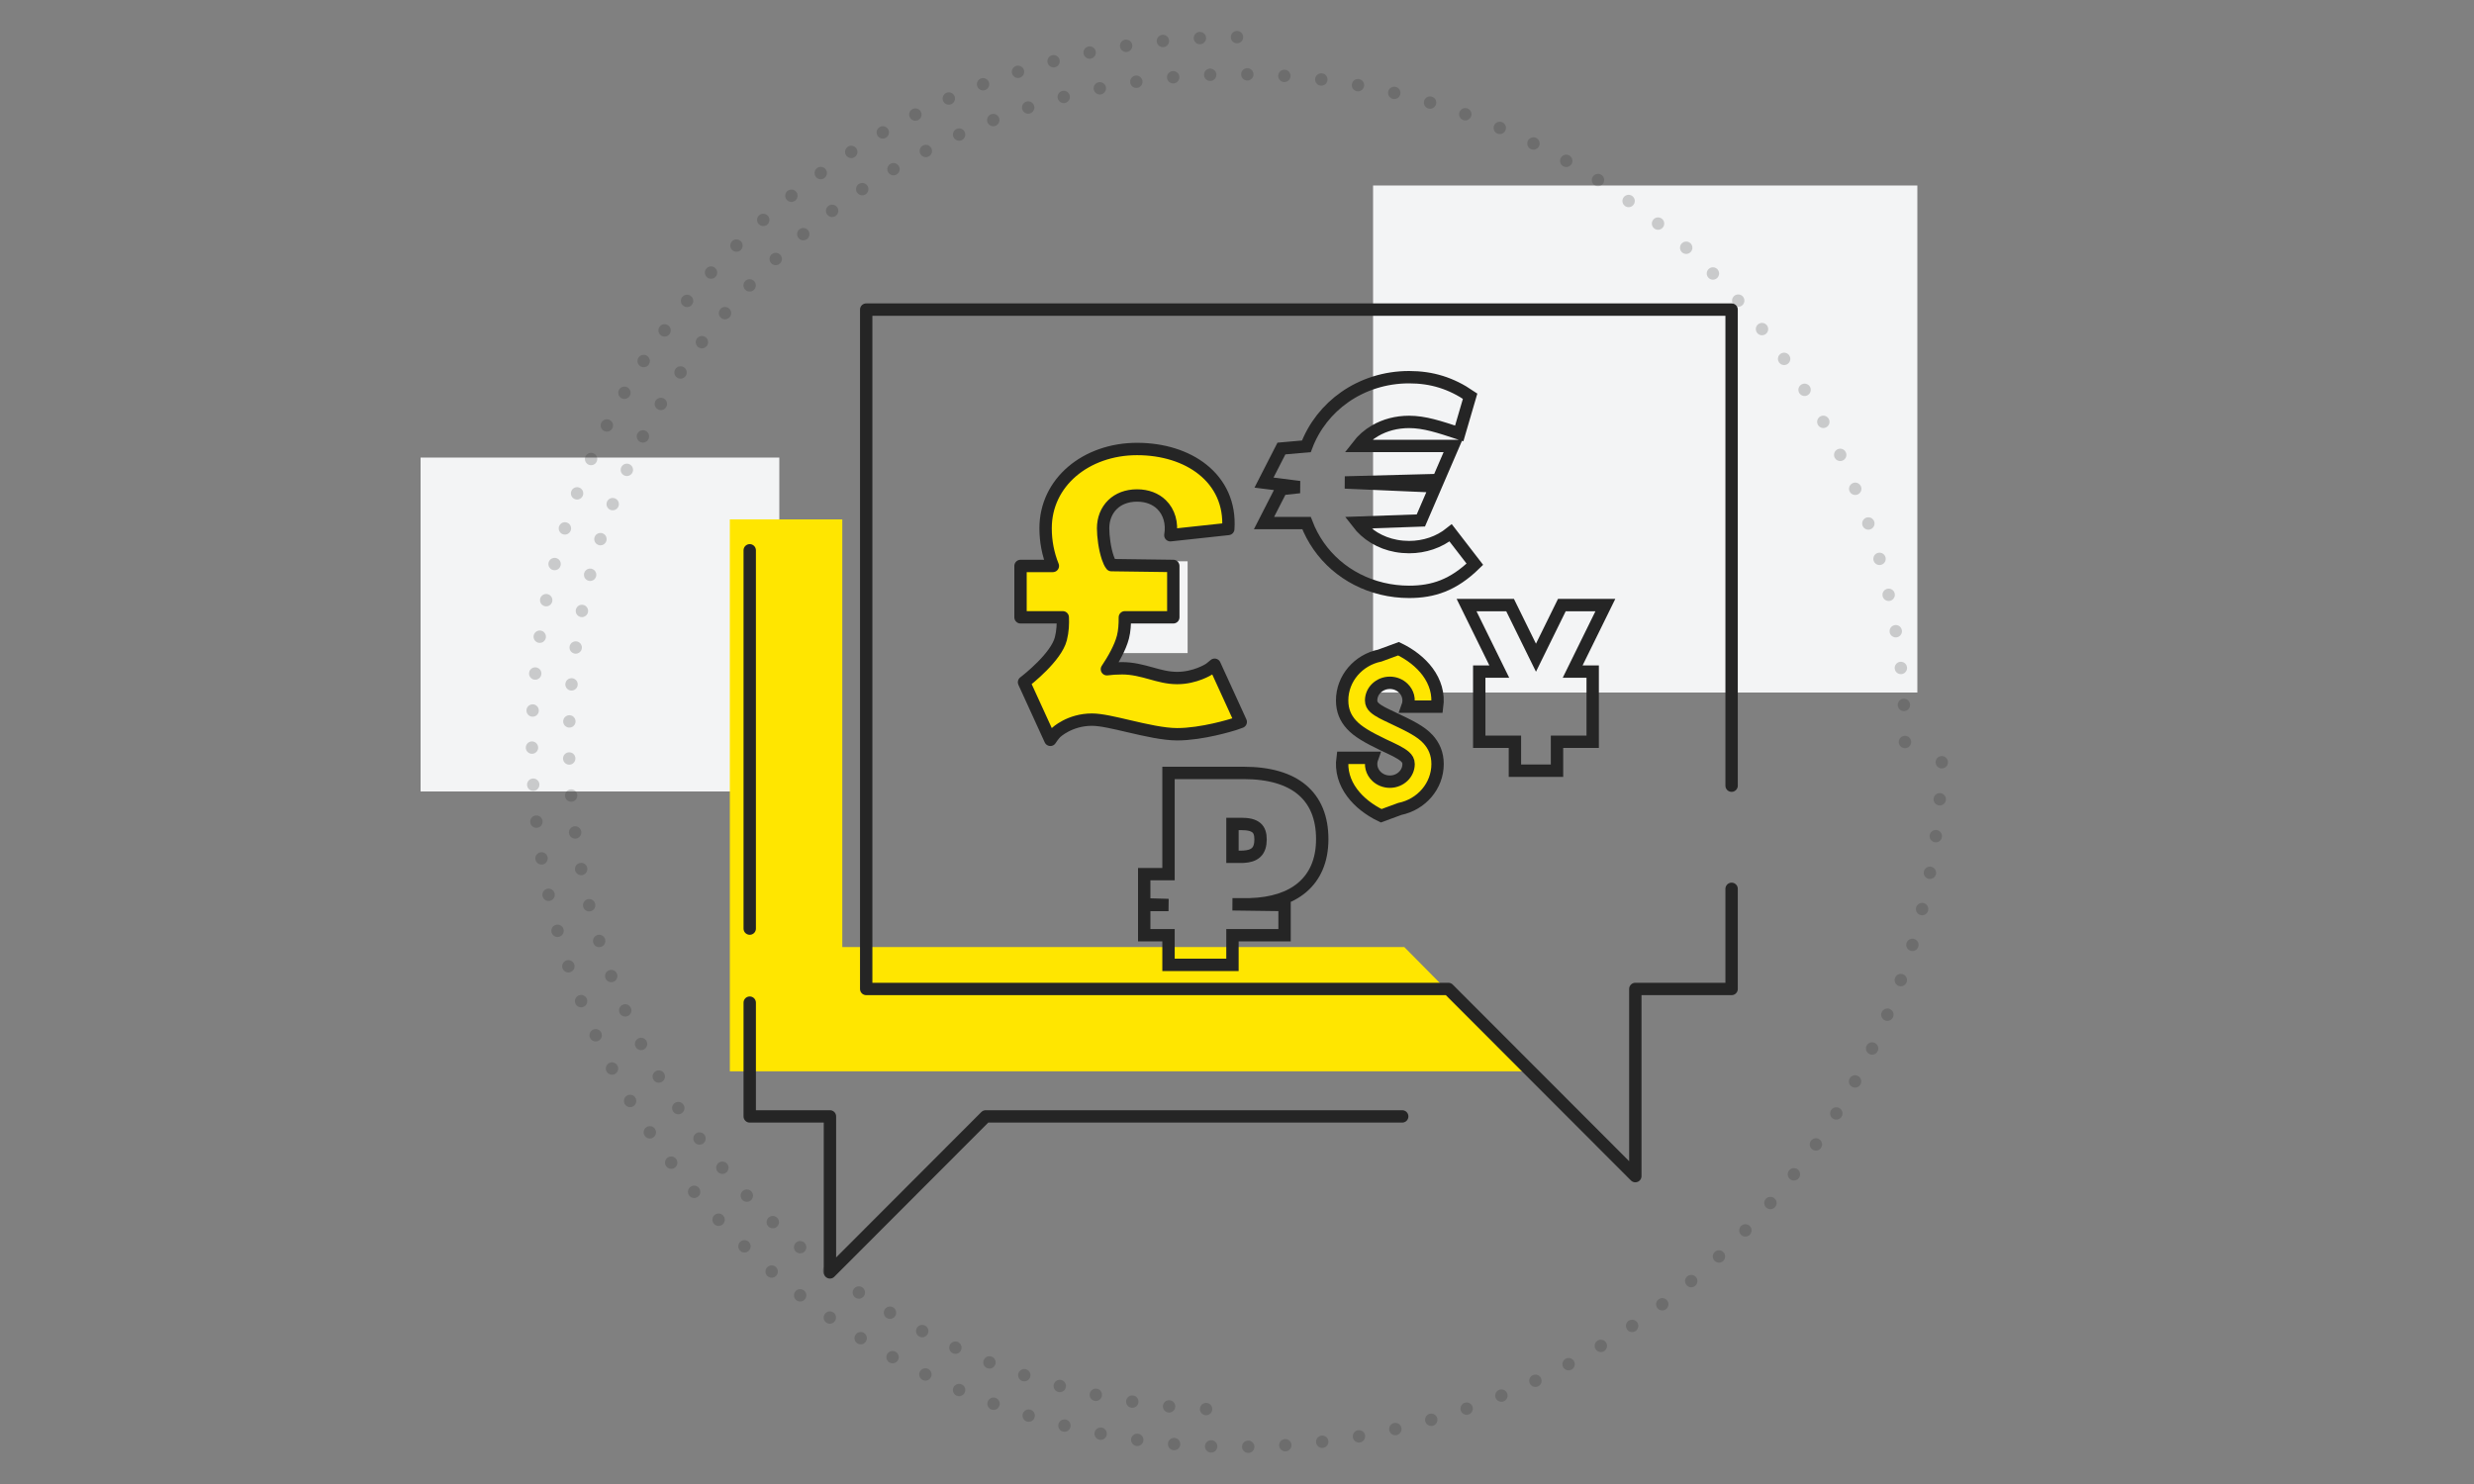
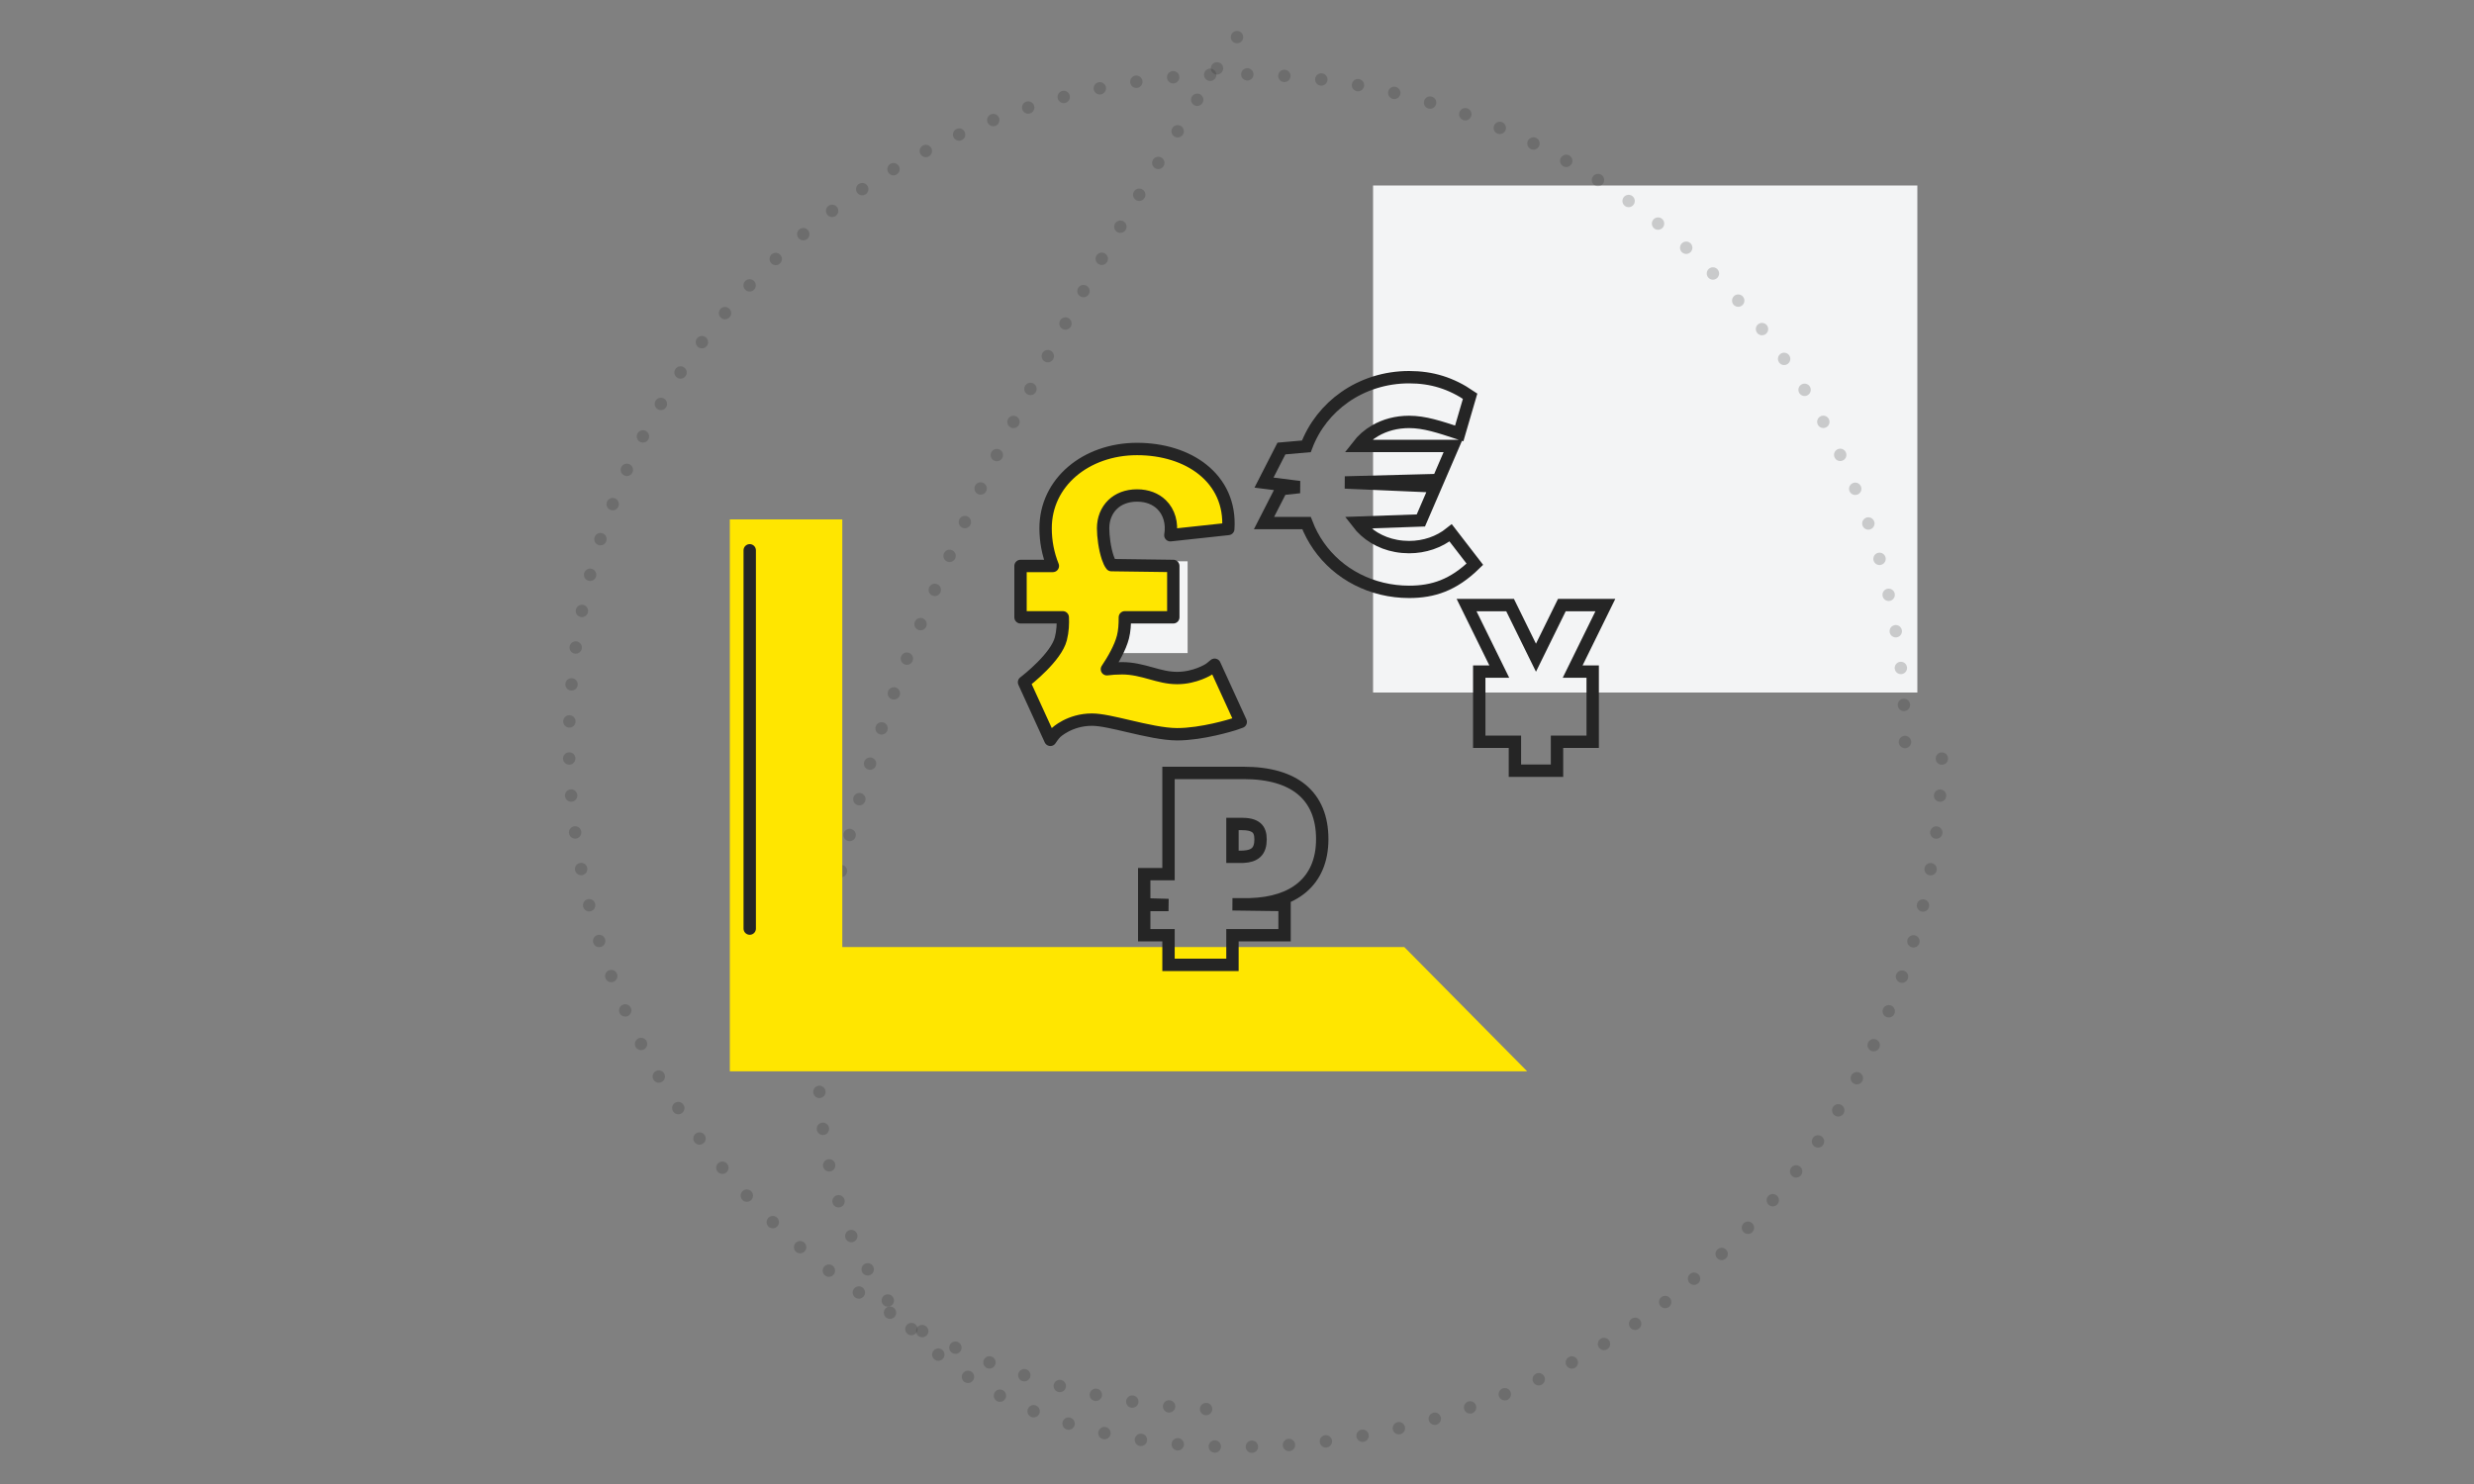
<svg xmlns="http://www.w3.org/2000/svg" width="200px" height="120px" viewBox="0 0 200 120" version="1.1">
  <rect x="0" y="0" width="200" height="120" fill="#808080" stroke="none" />
  <title>Banking and fintech consulting</title>
  <g id="Banking-and-fintech-consulting" stroke="none" stroke-width="1" fill="none" fill-rule="evenodd">
-     <rect id="Rectangle-Copy-13" fill="#F3F4F5" x="34" y="37" width="29" height="27" />
    <rect id="Rectangle-Copy-13" fill="#F3F4F5" x="111" y="15" width="44" height="41" />
    <path d="M100,114 C129.823,114 154,89.823 154,60 C154,30.177 129.823,6 100,6 C70.177,6 46,30.177 46,60" id="Path" stroke="#252525" opacity="0.2" stroke-linecap="round" stroke-dasharray="0,3" transform="translate(100, 60) rotate(-90) translate(-100, -60) " />
-     <path d="M100,3 C68.52,3 43,28.52 43,60 C43,91.48 68.52,117 100,117 C131.48,117 157,91.48 157,60" id="Path" stroke="#252525" opacity="0.2" stroke-linecap="round" stroke-dasharray="0,3" />
+     <path d="M100,3 C43,91.48 68.52,117 100,117 C131.48,117 157,91.48 157,60" id="Path" stroke="#252525" opacity="0.2" stroke-linecap="round" stroke-dasharray="0,3" />
    <g id="Group-14" transform="translate(59, 25)">
      <polygon id="Fill-1" fill="#FFE600" points="0 17 0 61.631 64.46 61.631 54.526 51.583 9.092 51.583 9.092 17" />
      <g id="Group-13" transform="translate(0.113, 0.02)" stroke="#252525" stroke-linecap="round" stroke-linejoin="round">
        <g id="Group-7">
-           <polyline id="Stroke-1" points="1.495 56.057 1.495 65.255 7.98 65.255 7.98 77.868 20.573 65.255 54.243 65.255" />
          <line x1="1.495" y1="19.478" x2="1.495" y2="50.069" id="Stroke-3" />
-           <polyline id="Stroke-5" points="80.871 46.853 80.871 54.95 73.088 54.95 73.088 70.083 57.975 54.95 10.911 54.95 10.911 0.015 80.871 0.015 80.871 38.511" />
        </g>
      </g>
    </g>
    <g id="Rectangle-Copy-24" transform="translate(83, 31)">
      <rect id="Rectangle-Copy-26" fill="#F3F4F5" x="5.406" y="14.388" width="7.601" height="7.422" />
      <path d="M8.919,5.307 C11.008,5.307 12.89,5.898 14.225,6.967 C15.62,8.083 16.435,9.717 16.295,11.774 L16.295,11.774 L11.613,12.28 C11.779,11.313 11.516,10.401 10.896,9.799 C10.422,9.338 9.745,9.066 8.919,9.066 C8.092,9.066 7.415,9.338 6.941,9.799 C6.443,10.283 6.176,10.966 6.176,11.718 C6.176,12.357 6.301,13.365 6.554,14.103 C6.636,14.344 6.729,14.555 6.844,14.697 L6.844,14.697 L11.851,14.764 L11.851,18.917 L7.934,18.917 C7.939,19.46 7.903,20.038 7.781,20.511 C7.557,21.384 6.98,22.374 6.484,23.116 C6.828,23.07 7.234,23.039 7.703,23.039 C8.561,23.039 9.314,23.242 10.066,23.451 C10.733,23.637 11.399,23.827 12.162,23.827 C13.627,23.827 14.728,23.119 14.728,23.119 C14.771,23.09 14.951,22.968 15.19,22.753 L15.19,22.753 L17.303,27.375 C17.058,27.466 16.884,27.525 16.812,27.549 L16.766,27.564 C16.602,27.616 14.186,28.373 12.162,28.373 C11.06,28.373 9.609,28.04 8.239,27.72 C7.093,27.452 6.008,27.191 5.27,27.191 C3.467,27.191 2.376,28.232 2.376,28.232 C2.376,28.232 2.16,28.438 1.912,28.825 L1.912,28.825 L-0.217,24.169 C0.091,23.939 2.381,22.126 2.759,20.656 C2.918,20.039 2.94,19.422 2.915,18.917 L2.915,18.917 L-0.5,18.917 L-0.5,14.764 L2.113,14.764 C1.73,13.821 1.527,12.781 1.527,11.718 C1.527,9.854 2.34,8.264 3.662,7.13 C4.997,5.985 6.858,5.307 8.919,5.307 Z" id="Stroke-3" stroke="#252525" fill="#FFE600" stroke-linejoin="round" />
      <path d="M39.077,17.929 L41.169,22.184 L43.261,17.929 L46.778,17.929 L44.135,23.306 L45.754,23.306 L45.754,26.176 L45.754,28.982 L42.87,28.982 L42.87,31.32 L39.467,31.32 L39.467,28.982 L36.583,28.982 L36.583,26.112 L36.583,23.306 L38.203,23.306 L35.559,17.929 L39.077,17.929 Z" id="Stroke-13" stroke="#252525" />
-       <path d="M30.059,21.456 C31.015,21.916 31.848,22.559 32.414,23.326 C33.017,24.144 33.321,25.102 33.18,26.141 L33.18,26.141 L30.78,26.141 C30.993,25.558 30.814,25.002 30.435,24.64 C30.159,24.375 29.777,24.213 29.357,24.213 C28.937,24.213 28.555,24.375 28.279,24.64 C28.011,24.896 27.843,25.25 27.843,25.641 C27.843,25.885 27.944,26.063 28.113,26.219 C28.436,26.516 28.945,26.745 29.566,27.039 C31.016,27.723 31.862,28.142 32.439,28.77 C32.908,29.282 33.214,29.923 33.214,30.781 C33.214,31.672 32.886,32.492 32.339,33.133 C31.795,33.771 31.034,34.232 30.165,34.411 L30.165,34.411 L28.655,34.965 C27.699,34.505 26.866,33.863 26.3,33.095 C25.697,32.278 25.393,31.32 25.534,30.281 L25.534,30.281 L27.934,30.281 C27.721,30.863 27.9,31.419 28.279,31.782 C28.555,32.046 28.937,32.208 29.357,32.208 C29.777,32.208 30.159,32.046 30.435,31.782 C30.703,31.525 30.871,31.172 30.871,30.781 C30.871,30.524 30.76,30.341 30.567,30.173 C30.205,29.86 29.623,29.6 28.848,29.238 C27.553,28.615 26.773,28.166 26.255,27.6 C25.776,27.077 25.5,26.455 25.5,25.641 C25.5,24.749 25.828,23.93 26.375,23.288 C26.919,22.651 27.68,22.189 28.549,22.01 L28.549,22.01 Z" id="Stroke-1" stroke="#252525" fill="#FFE600" />
      <path d="M30.911,-0.5 C32.753,-0.5 34.309,-0.013 35.846,1.036 L35.846,1.036 L34.965,4.047 C33.345,3.515 32.16,3.117 30.911,3.117 C29.896,3.117 28.955,3.369 28.159,3.832 C27.615,4.148 27.14,4.563 26.756,5.061 L26.756,5.061 L34.463,5.061 L33.274,7.816 L25.727,8.013 L33.051,8.333 L31.863,11.085 L26.738,11.265 C27.483,12.238 28.589,12.913 29.866,13.145 C30.212,13.208 30.563,13.24 30.911,13.24 C32.156,13.24 33.334,12.842 34.273,12.088 L34.273,12.088 L36.229,14.625 C34.481,16.327 32.848,16.858 30.911,16.858 C30.17,16.858 29.435,16.771 28.725,16.6 C25.872,15.914 23.631,13.95 22.62,11.296 L22.62,11.296 L19.183,11.296 L19.797,10.095 L20.589,8.546 L22.051,8.387 L19.183,8.024 L19.797,6.823 L20.592,5.269 L22.608,5.091 C23.227,3.455 24.315,2.089 25.704,1.116 C27.171,0.089 28.974,-0.5 30.911,-0.5 Z" id="Stroke-11" stroke="#252525" />
      <path d="M17.524,31.5 C19.642,31.5 21.19,31.983 22.227,32.84 C23.334,33.756 23.891,35.108 23.891,36.854 C23.891,38.581 23.307,39.889 22.249,40.778 C21.267,41.602 19.854,42.069 18.05,42.121 L17.708,42.126 L16.633,42.126 L20.845,42.182 L20.845,44.624 L16.633,44.624 L16.633,47.02 L11.463,47.02 L11.463,44.624 L9.5,44.624 L9.5,42.182 L11.463,42.182 L9.5,42.126 L9.5,39.684 L11.463,39.684 L11.463,31.5 L17.524,31.5 Z M17.36,35.627 L16.633,35.627 L16.633,38.283 L17.34,38.283 L17.53,38.278 C17.962,38.256 18.308,38.154 18.545,37.935 C18.8,37.699 18.904,37.337 18.904,36.874 C18.904,36.456 18.81,36.139 18.575,35.938 C18.3,35.704 17.881,35.627 17.36,35.627 L17.36,35.627 Z" id="₽" stroke="#252525" />
    </g>
  </g>
</svg>